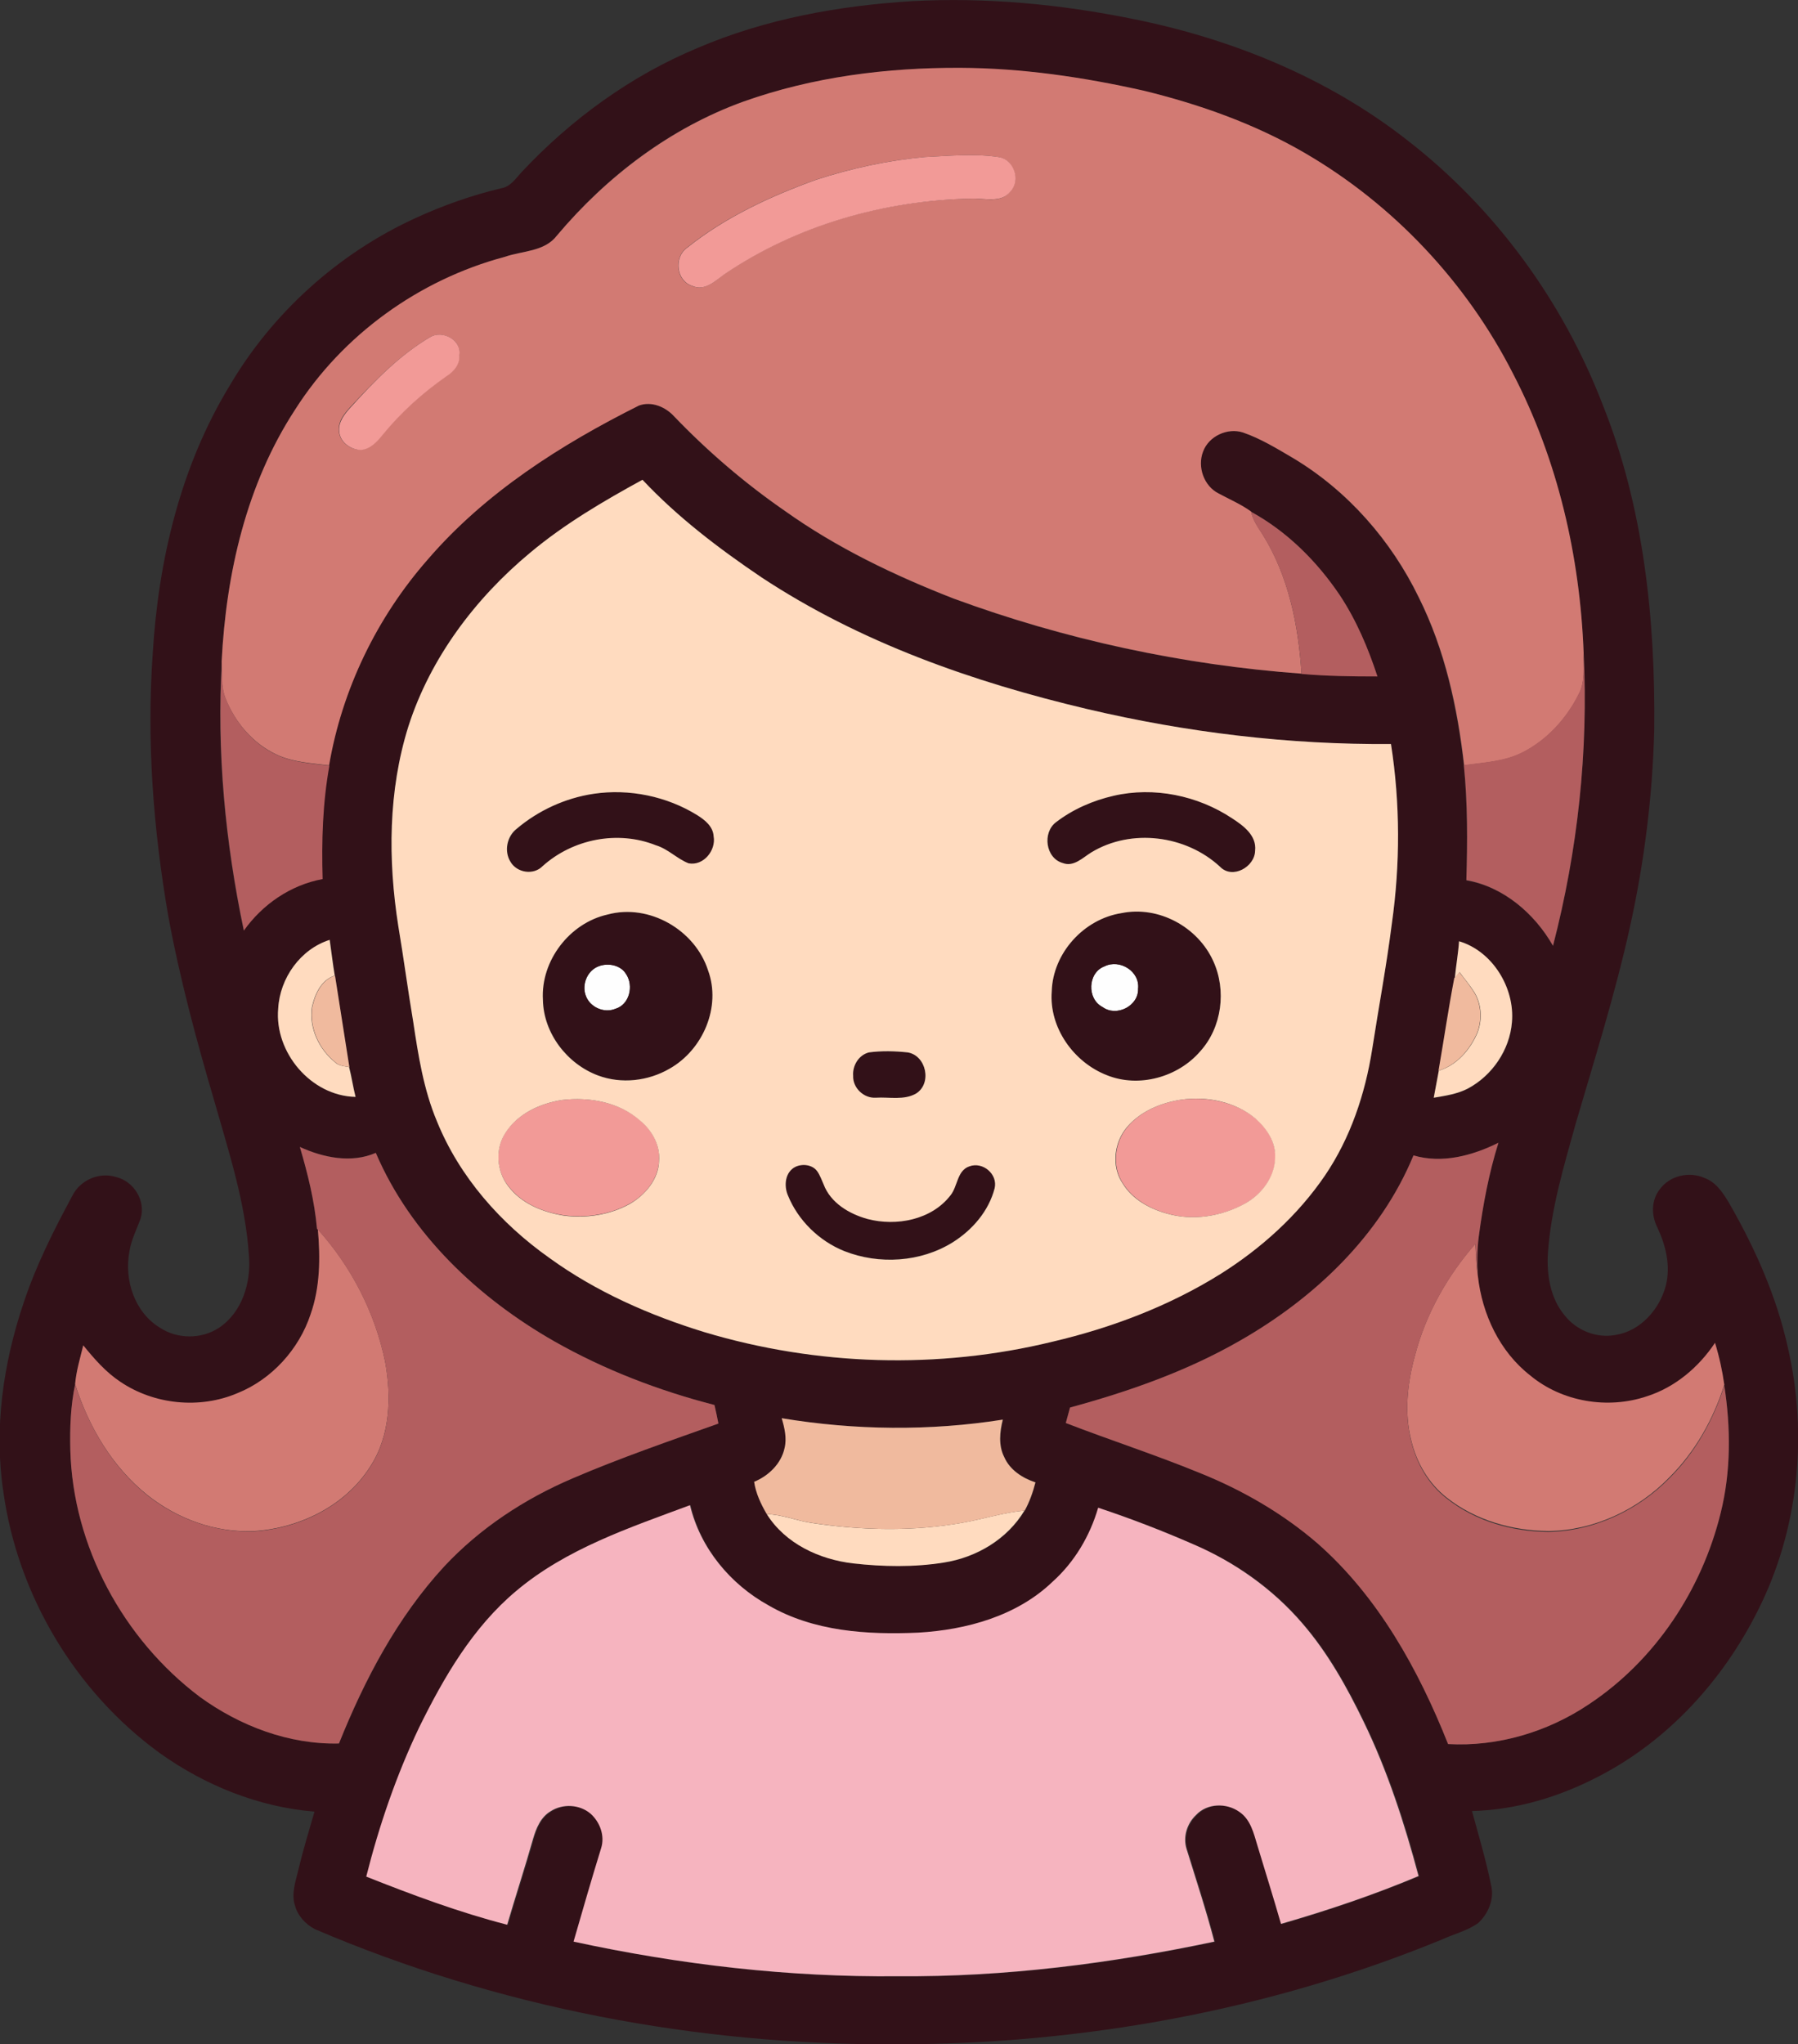
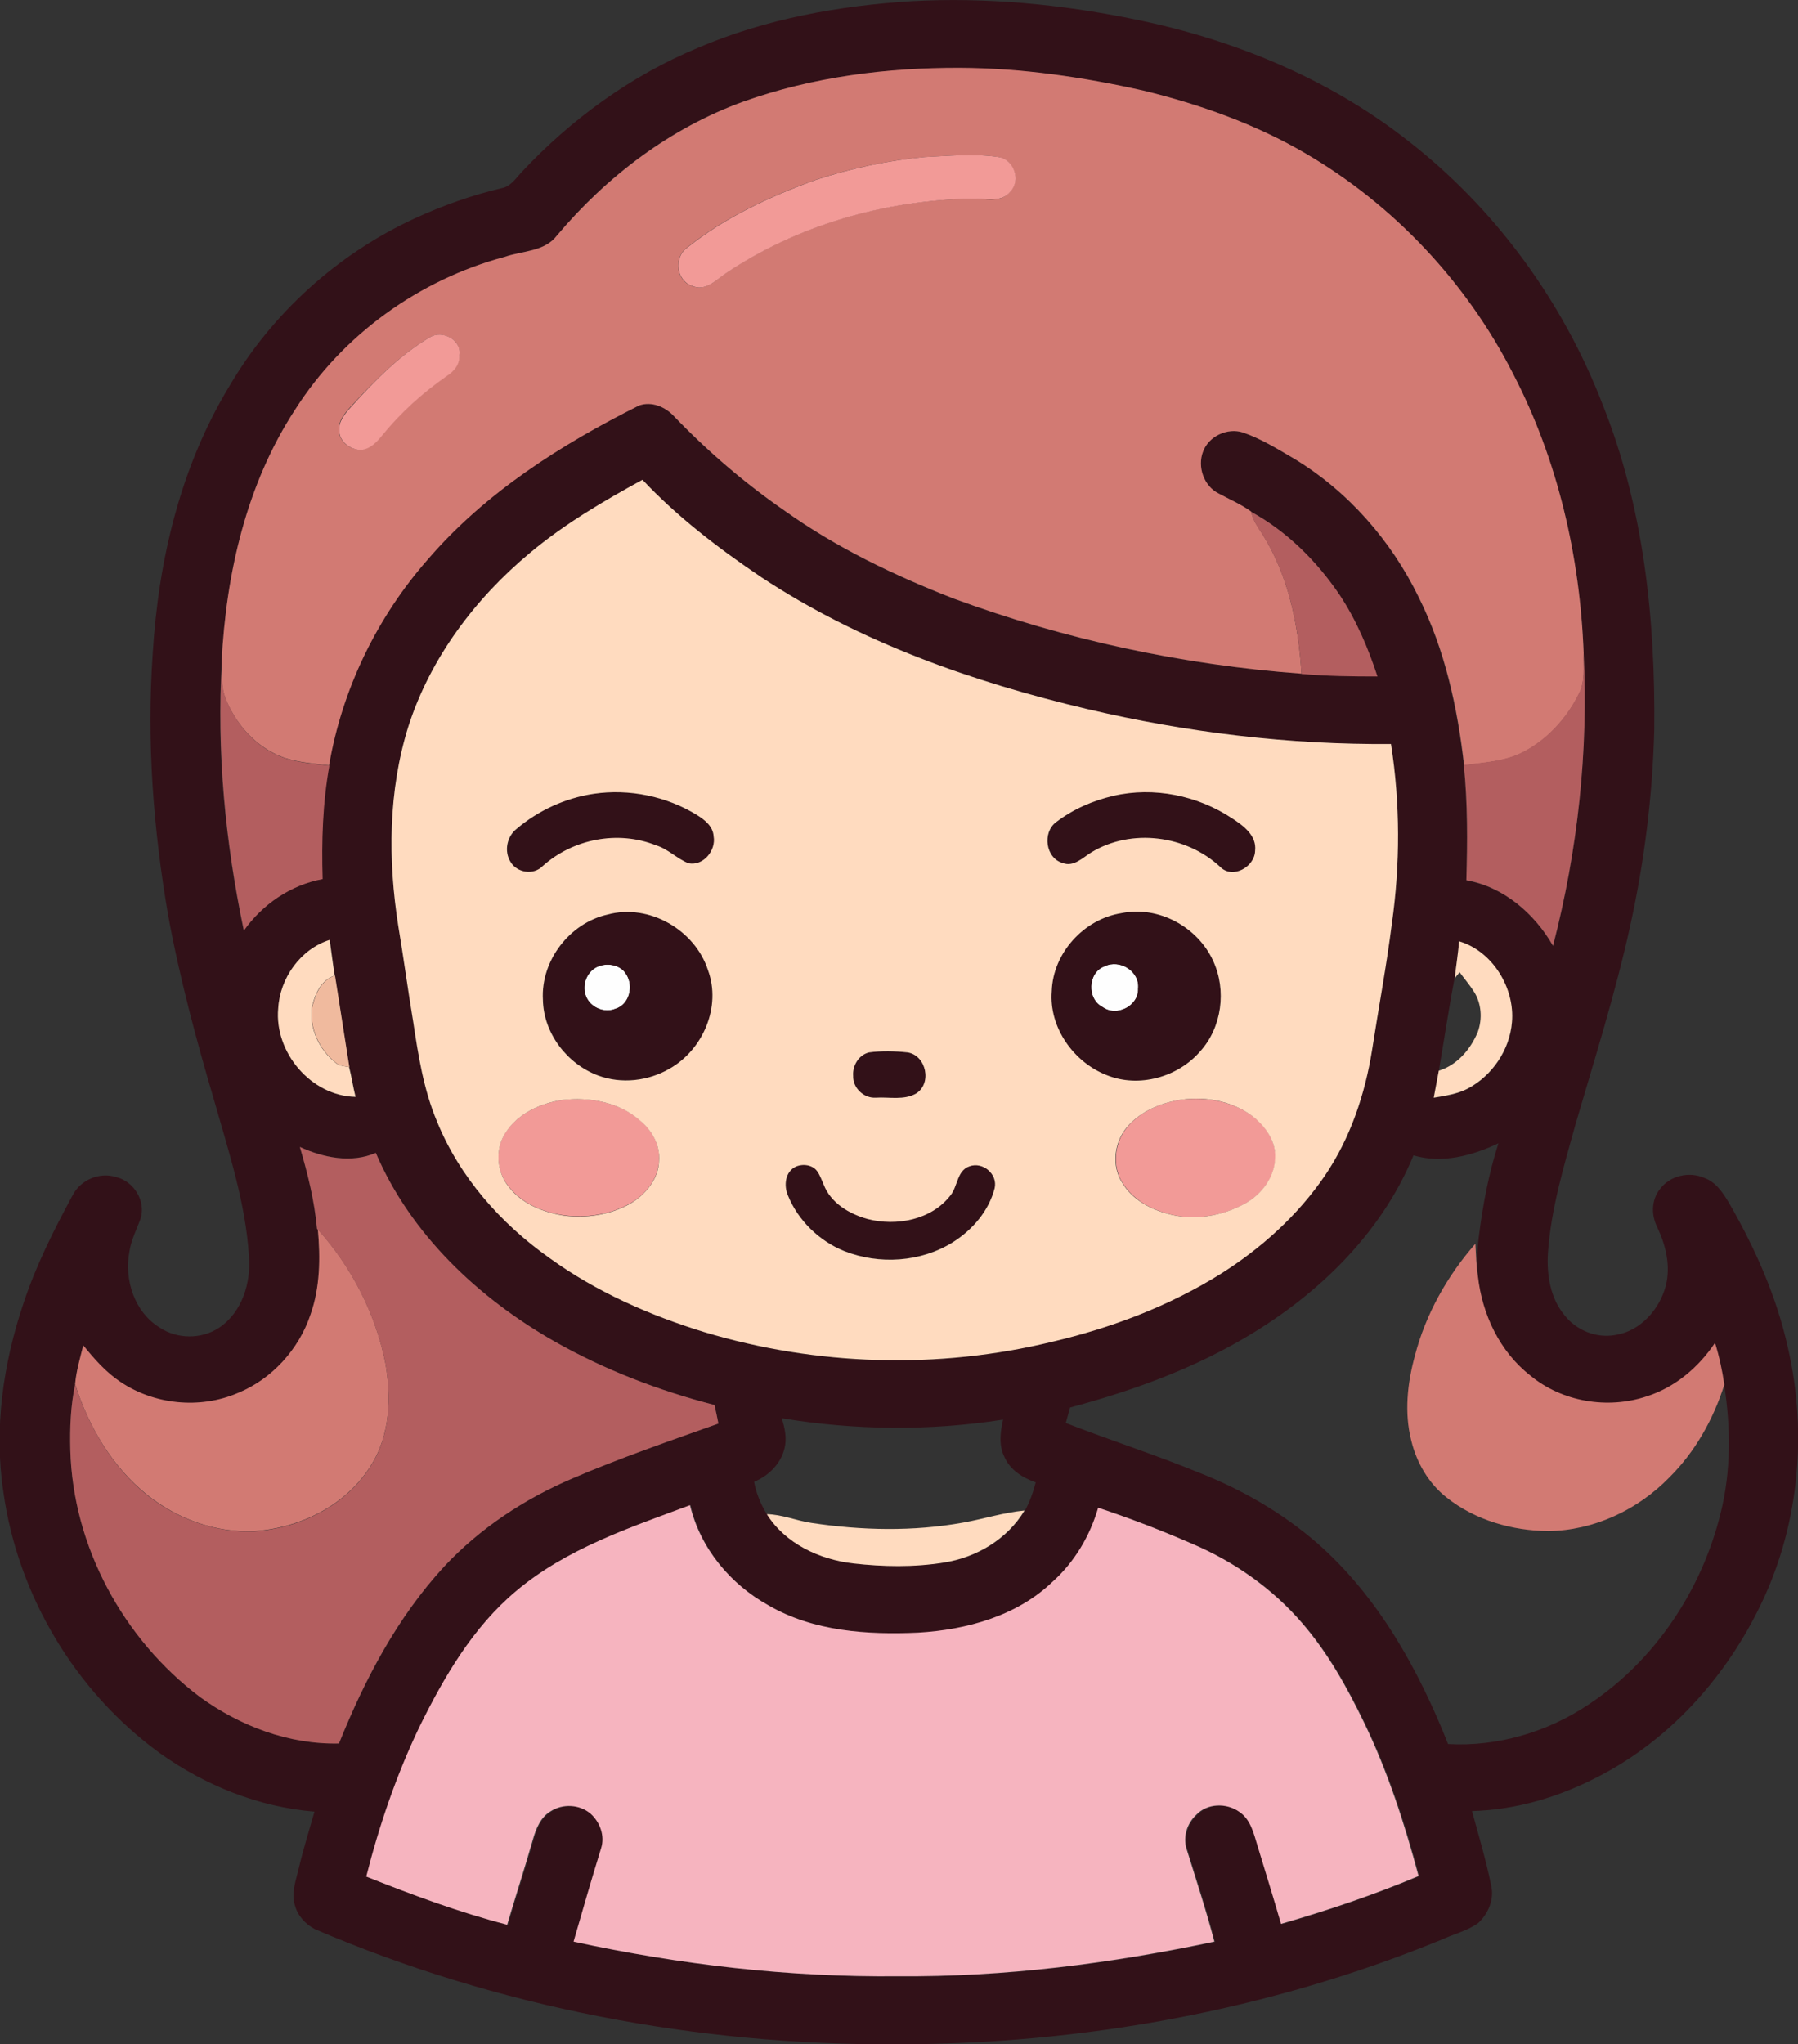
<svg xmlns="http://www.w3.org/2000/svg" version="1.1" id="Layer_1" x="0px" y="0px" viewBox="0 0 639.2 726.5" enable-background="new 0 0 639.2 726.5" xml:space="preserve">
  <rect x="0" y="0" width="639.2" height="726.5" fill="#333333" stroke="none" />
  <path fill="#FEFEFE" d="M212.8,343.4c3.4-1.3,7.9-0.5,9.8,2.8c2.7,4.1,1.2,10.8-3.8,12.3c-4.1,1.7-9.2-0.6-10.6-4.8  C206.8,349.8,208.8,344.9,212.8,343.4z" />
  <path fill="#FEFEFE" d="M392.7,343.4c5.4-2.6,12.6,1.8,11.9,8c0.2,6.1-7.7,10.1-12.6,6.5C386.3,355,386.6,345.6,392.7,343.4z" />
  <g>
    <g>
      <path fill="#321118" d="M248.1,17c24.1-10.3,50.2-15,76.3-16.6c26.2-1.4,52.5,1.1,78.2,6.3c35,7,69.1,20.8,97.4,42.9    c31.4,24.2,55.6,57.4,69.8,94.3c14.6,36.5,18.7,76.3,18.3,115.3c-0.6,23.5-3.5,47-8.6,70c-5.2,23.7-12.5,46.8-19.3,70    c-4.2,15.1-8.8,30.3-9.9,46c-0.5,7.7,0.8,16.1,5.9,22.2c4.2,5.4,11.4,8.3,18.2,7c8.8-1.4,15.6-9.1,17.8-17.5c1.8-7,0-14.3-3-20.7    c-2.2-4.3-2.2-9.7,0.9-13.6c3.5-4.8,10.4-6.4,15.8-4c4.2,1.5,6.7,5.4,8.9,9.1c9.2,16,16.8,33.1,20.8,51.2    c7.2,31.2,3.8,64.9-10.7,93.5c-12.3,24.6-31.8,46.1-56.4,58.8c-13.9,7.3-29.4,12-45.2,12.4c2.4,8.8,5,17.5,6.8,26.4    c1.2,4.9-1,10.1-4.6,13.4c-3.9,2.8-8.7,3.9-13,5.9c-61.4,25.2-127.8,37.2-194.1,37.2c-70.6,0.3-141.4-13.1-206.4-40.9    c-3.3-1.7-6.1-4.7-7.1-8.3c-1.5-4.4,0.3-9,1.3-13.3c1.6-6.8,3.7-13.5,5.6-20.2c-19.8-1.6-38.9-9.3-55-20.8    c-30-21.8-50.5-56.1-55.6-92.8c-3.4-22.4-0.1-45.5,7.1-66.9c4.4-13.4,10.8-26.1,17.5-38.5c2.8-5.5,9.6-8.4,15.5-6.5    c6.3,1.5,10.6,8.5,8.7,14.7c-1.4,3.9-3.4,7.7-4,11.8c-1.9,10,1.8,21.5,10.8,27c6.2,4.1,14.7,4.2,21,0.1    c8.3-5.5,11.5-16.1,10.7-25.6c-1.2-18.9-7.2-37-12.3-55c-6.4-21.7-12.3-43.6-16.4-65.9c-5.3-30.7-7.7-62-5.5-93.2    c2-33.1,9.9-66.4,27.2-94.9c15.3-26.1,38.7-47.2,66.2-59.8c9.8-4.5,20-8.1,30.5-10.6c3.2-0.5,5.1-3.4,7.2-5.7    C203,42.4,224.3,26.9,248.1,17z M264.3,36.1c-26,9.3-48.7,26.5-66.3,47.6c-4.4,5.8-12.3,5.3-18.6,7.6    c-30.4,8.2-57.6,27.8-74.5,54.3c-17.3,26.4-24.5,58.2-26.1,89.4c-1.9,32,1.2,64.2,7.8,95.6c6.7-9.3,16.6-16.2,27.9-18.3    c-0.4-13.5-0.1-27,2.4-40.3c4.6-27,17-52.7,35.1-73.2c20.4-23.8,47.4-40.8,75.1-54.7c4.5-1.6,9.5,0.5,12.5,3.9    c12,12.5,25.1,23.7,39.4,33.6c18.4,13.1,38.9,23,59.9,31.1c39.7,14.7,81.5,23.6,123.7,26.7c9,0.8,18,0.9,27,0.9    c-3.4-10.1-7.5-20-13.4-28.9c-8.1-12-18.7-22.6-31.5-29.6c-3.6-2.6-7.7-4.3-11.5-6.4c-5.3-2.7-7.7-9.5-5.6-14.9    c2-5.5,8.7-8.6,14.2-6.8c6.4,2.2,12.2,5.8,18,9.2c19.3,11.6,34.7,29.2,44.5,49.4c9.3,18.6,13.7,39.2,16.1,59.7    c1.3,13.6,1.3,27.2,0.9,40.9c13.2,2.3,24.3,11.8,30.8,23.3c8.8-33.9,12.6-69,10.9-104c-1.3-34.4-9.2-68.7-25.1-99.3    c-16.5-32.4-42.4-59.9-73.8-78.3c-17.9-10.5-37.6-17.5-57.6-22.3c-21.4-4.9-43.2-8-65.1-8.1C315.3,24,289,27.4,264.3,36.1z     M188.5,196.4c-19.6,16.2-35.5,37.4-43.3,61.7c-7.2,22.9-7.3,47.5-3.6,71c1.9,11.3,3.4,22.7,5.3,34c1.8,11.9,3.7,24,8.4,35.3    c8,19.9,22.7,36.5,40.1,48.7c16.5,12,35.5,20.3,55,26.3c40,12.1,83.2,13.3,123.8,3.4c20.9-5,41.3-12.7,59.6-24    c14.5-9.1,27.5-20.8,37.2-35c9.1-13.3,14.3-28.9,16.8-44.8c2.3-14.9,5.1-29.8,7-44.7c3-21.2,3-42.8-0.3-63.9    c-36.3,0.3-72.6-4.1-107.9-12.4c-40.7-9.7-80.9-23.8-116-46.9c-15.1-10.2-29.6-21.3-42.2-34.6    C214.6,178.1,200.7,186.2,188.5,196.4z M98.9,358.4c-1.4,15.6,11.7,31.1,27.6,31.5c-0.9-3.5-1.3-7.1-2.3-10.6    c-1.7-10.9-3.4-21.7-5.1-32.5c-0.7-4.2-1.2-8.5-1.8-12.7C106.8,337.3,99.5,347.5,98.9,358.4z M518.7,334.5    c-0.3,4.4-1.1,8.8-1.6,13.2c-2.1,10.9-3.7,21.9-5.6,32.9c-0.6,3.2-1.2,6.4-1.8,9.6c4.2-0.7,8.4-1.3,12.2-3.3    c8.6-4.6,14.9-13.7,15.6-23.5C538.5,351.1,530.6,338,518.7,334.5z M502.5,410.6c-11.8,28.6-35.3,50.8-61.8,65.9    c-18.8,10.8-39.4,18.1-60.3,23.7c-0.5,1.8-1,3.6-1.5,5.5c15.7,6.1,31.9,11.3,47.5,17.7c15.2,6,29.6,14.3,42,25.1    c21.6,19,35.9,44.8,46.4,71.3c17.6,1,35.4-4.3,50-14.1c23.6-15.6,40.2-40.7,46.9-68c3.7-14.8,3.6-30.3,1.3-45.3    c-0.7-5.1-1.8-10.1-3.3-14.9c-5.8,8.7-14.2,15.8-24.2,19c-13.9,4.7-30.2,2-41.5-7.4c-10.9-8.5-17.1-21.7-18.6-35.3    c-0.3-4.7-0.3-9.4,0.3-14.1c1.4-11.3,3.5-22.5,7-33.4C523.4,410.7,512.7,413.6,502.5,410.6z M106.6,407.6    c2.8,9.5,5.2,19.2,6.1,29.1l0.3,0.3c0.9,10.1,0.9,20.6-2.6,30.2c-4.1,12.5-13.8,23.1-26,28c-13.4,5.7-29.6,4.1-41.7-4.1    c-5.1-3.5-9.3-8.1-13.1-12.9c-1.1,4.6-2.5,9.1-2.9,13.8c-1.6,7.6-1.9,15.6-1.7,23.3c0.9,34.2,18.8,67.2,46,87.7    c14.3,10.3,31.7,17,49.5,16.6c9.2-22.7,20.8-44.8,37.4-62.9c12.7-13.6,28.6-24,45.6-31.3c17-7.3,34.5-13.3,51.9-19.5    c-0.4-2.2-0.9-4.4-1.4-6.6c-19.8-5.1-39.1-12.5-56.9-22.6c-27-15.4-51.1-38-63.5-67C124.9,413.4,114.9,411.4,106.6,407.6z     M277.9,504c1.1,3.4,1.9,7.1,1,10.7c-1.3,5.5-5.7,9.8-10.8,11.9c0.7,4.1,2.4,8,4.5,11.5l0.2,0c6.6,10.5,18.7,16.1,30.7,17.5    c10.7,1.2,21.6,1.3,32.2-0.3c11.6-1.8,22.6-8.3,28.7-18.5c1.7-3.1,2.9-6.5,3.8-10c-4.6-1.6-9.1-4.4-11.1-9    c-2.1-4.1-1.5-8.9-0.5-13.3C330.4,508.6,303.8,508.3,277.9,504z M183.5,565.4c-15.4,12.9-25.8,30.7-34.2,48.6    c-8.1,17-14.2,34.8-18.8,53c16.4,6.5,33,12.6,50.1,17.1c2.9-10.2,6.3-20.3,9.2-30.5c1-3.8,2.7-7.7,6.2-9.8    c4.3-2.8,10.3-2.5,14.2,0.8c3.4,2.9,5.2,7.9,3.8,12.3c-3.4,11-6.7,22.1-9.8,33.2c37.9,8.2,76.6,12.7,115.4,12.3    c37.8,0.3,75.5-4.5,112.4-12.3c-2.9-11.1-6.5-22-9.9-33c-1.3-4.3,0.2-9,3.4-12c3.9-4.2,10.8-4.4,15.4-1.1c3.9,2.7,5,7.6,6.4,11.9    c2.8,9.3,5.7,18.6,8.4,27.9c16.6-4.8,32.9-10.4,48.9-17c-5-18.8-11-37.3-19.5-54.8c-6-12.4-12.8-24.6-21.9-35.1    c-10.5-12.3-24-21.8-38.9-28.1c-11-4.9-22.2-9.2-33.6-12.9c-2.9,10-8.5,19.3-16.2,26.3c-12.7,12.2-30.6,17.1-47.8,18.1    c-18.1,0.8-37.2-0.5-53.2-9.7c-13.6-7.4-24.4-20.3-27.9-35.6C223.8,542.9,201.3,550.3,183.5,565.4z" />
    </g>
    <path fill="#321118" d="M211,282.1c12.7-1.9,26.1,0.9,37,7.7c2.7,1.7,5.6,4,5.8,7.5c0.9,5-3.6,10.6-8.9,9.6   c-4.1-1.6-7.2-5.2-11.6-6.4c-13.5-5.4-29.6-2.3-40.3,7.4c-3.3,3.3-9.1,2.4-11.4-1.5c-2.4-3.7-1.3-9.1,2.2-11.8   C191.4,288,201,283.5,211,282.1z" />
    <path fill="#321118" d="M395.9,282.8c14.4-3.4,29.9-0.1,42.2,8c4,2.5,8.8,6.1,8.2,11.5c-0.1,5.8-8.1,10.3-12.5,5.7   c-12.1-11.2-31.5-13.7-45.7-5.1c-3.1,1.8-6.3,5.3-10.2,3.8c-6.1-1.7-7.3-10.8-2.4-14.5C381.4,287.6,388.5,284.5,395.9,282.8z" />
    <g>
      <path fill="#321118" d="M216,325c14.8-4,31.1,5.5,35.8,19.8c4.7,13-1.9,28.3-13.7,35c-7.6,4.4-17.1,5.4-25.4,2.4    c-11-4.1-19.4-15.1-19.6-26.9C192.2,341.4,202.5,328.1,216,325z M212.8,343.4c-4,1.5-6,6.4-4.6,10.3c1.4,4.2,6.5,6.5,10.6,4.8    c5-1.5,6.6-8.1,3.8-12.3C220.7,343,216.2,342.1,212.8,343.4z" />
    </g>
    <g>
      <path fill="#321118" d="M398.7,324.5c13.2-2.7,27.1,4.9,32.6,17c4.8,10.4,3.1,23.5-4.6,32.1c-7.9,9.2-21.8,13.1-33.2,8.5    c-11.9-4.5-20.6-16.9-19.6-29.8C374.3,338.7,385.3,326.6,398.7,324.5z M392.7,343.4c-6,2.2-6.4,11.6-0.7,14.5    c4.9,3.6,12.8-0.4,12.6-6.5C405.3,345.1,398,340.7,392.7,343.4z" />
    </g>
    <path fill="#321118" d="M308.9,374c4.5-0.6,9.2-0.4,13.8,0c6.6,1.1,8.7,11,3,14.6c-4.3,2.5-9.6,1.2-14.3,1.5   c-4.3,0.3-8.3-3.5-8.1-7.8C303,378.7,305.4,374.9,308.9,374z" />
    <path fill="#321118" d="M282.9,414.6c2.5-1.2,5.9-0.7,7.6,1.5c1.1,1.4,1.6,3.1,2.3,4.7c2.5,6.6,9.1,10.5,15.6,12.3   c10.3,2.7,22.7,0.3,29.5-8.4c2.6-3.2,2.3-8.7,6.7-10.3c4.7-1.9,10.2,2.8,9,7.8c-2.1,8.1-7.9,14.8-14.9,19.2   c-11.4,7.1-26.2,8.1-38.6,3.1c-9-3.6-16.4-10.8-20-19.8C278.6,421.3,279.1,416.5,282.9,414.6z" />
  </g>
  <g>
    <g>
      <path fill="#D27A73" d="M264.3,36.1c24.7-8.8,51-12.1,77.1-12c21.9,0.1,43.7,3.3,65.1,8.1c20.1,4.9,39.8,11.9,57.6,22.3    c31.4,18.3,57.3,45.9,73.8,78.3c15.9,30.6,23.8,64.9,25.1,99.3c-0.2,4.9,0.7,10.3-1.8,14.8c-4.3,8.5-11.1,16-19.6,20.4    c-6.5,3.4-14,3.7-21.1,4.7c-2.3-20.5-6.8-41.1-16.1-59.7c-9.8-20.2-25.2-37.8-44.5-49.4c-5.8-3.4-11.6-7-18-9.2    c-5.5-1.8-12.2,1.3-14.2,6.8c-2.1,5.4,0.3,12.3,5.6,14.9c3.9,2.1,7.9,3.8,11.5,6.4c0.6,3,2.4,5.5,4,8    c9.3,14.8,12.8,32.4,13.9,49.6c-42.2-3.1-84-12.1-123.7-26.7c-21-8.2-41.5-18-59.9-31.1c-14.2-9.8-27.4-21.1-39.4-33.6    c-3.1-3.4-8-5.5-12.5-3.9c-27.8,13.9-54.7,31-75.1,54.7c-18.1,20.6-30.5,46.2-35.1,73.2c-6.3-0.8-12.8-1.1-18.6-3.8    c-8.4-3.9-14.8-11.4-18.2-19.9c-1.7-4.2-1.3-8.9-1.4-13.3c1.6-31.2,8.8-62.9,26.1-89.4c16.9-26.6,44.1-46.2,74.5-54.3    c6.3-2.2,14.2-1.8,18.6-7.6C215.7,62.7,238.3,45.5,264.3,36.1z M328.8,55.8c-13.2,1.2-26.2,4-38.8,8.1    c-16.3,5.9-32.3,13.3-45.9,24.2c-4.6,3.4-3.8,11.7,1.9,13.5c4.4,2,8.2-1.7,11.4-4.1c25.7-17.5,56.9-26.4,87.9-26.9    c4.6-0.2,10.5,1.8,13.8-2.5c3.8-4,1.3-11.5-4.2-12.3C346.4,54.5,337.6,55.4,328.8,55.8z M152.9,119.8    c-10.8,6.4-19.7,15.5-28.2,24.7c-2.2,2.4-4.6,5.2-4.2,8.7c0.2,3.9,4.1,6.7,7.8,6.6c3.2-0.3,5.6-2.8,7.5-5.2    c6.6-8.1,14.5-15.1,23-21.1c2.5-1.6,4.7-4.2,4.4-7.4C164.2,120.8,157.3,117.3,152.9,119.8z" />
    </g>
    <path fill="#D27A73" d="M113,436.9c11.9,13.2,20.3,29.5,23.9,46.9c2.3,12.5,1.9,26.4-5.3,37.4c-8.8,13.9-25,21.8-41.1,22.9   c-13.8,0.7-27.4-4.3-38.1-12.8c-12.5-10-20.9-24.3-25.7-39.4c0.4-4.7,1.8-9.3,2.9-13.8c3.9,4.8,8,9.5,13.1,12.9   c12.1,8.2,28.3,9.8,41.7,4.1c12.2-4.9,21.9-15.6,26-28C113.8,457.5,113.9,447,113,436.9z" />
    <path fill="#D27A73" d="M503,481.8c3.8-14.7,11.5-28.4,21.5-39.8c0.2,3.8,0.3,7.7,0.9,11.5c1.5,13.5,7.7,26.8,18.6,35.3   c11.3,9.4,27.6,12.1,41.5,7.4c10-3.2,18.4-10.3,24.2-19c1.5,4.9,2.6,9.9,3.3,14.9c-3.9,12.3-10.4,23.9-19.6,33   c-11.2,11.5-26.8,18.8-42.9,19c-12.8-0.1-26-3.8-36.2-11.9c-6.4-5-10.7-12.4-12.6-20.3C499.2,502.1,500.3,491.6,503,481.8z" />
  </g>
  <g>
    <path fill="#F29A97" d="M328.8,55.8c8.7-0.4,17.5-1.3,26.2,0c5.5,0.8,8,8.3,4.2,12.3c-3.3,4.2-9.3,2.3-13.8,2.5   c-31,0.6-62.1,9.4-87.9,26.9c-3.3,2.4-7,6.1-11.4,4.1c-5.7-1.8-6.6-10.1-1.9-13.5c13.6-10.9,29.6-18.3,45.9-24.2   C302.7,59.8,315.7,57,328.8,55.8z" />
    <path fill="#F29A97" d="M152.9,119.8c4.4-2.6,11.3,1,10.4,6.4c0.3,3.2-1.9,5.8-4.4,7.4c-8.6,6-16.4,13-23,21.1   c-1.9,2.4-4.3,4.9-7.5,5.2c-3.7,0-7.6-2.8-7.8-6.6c-0.4-3.4,2-6.3,4.2-8.7C133.2,135.3,142.1,126.2,152.9,119.8z" />
    <path fill="#F29A97" d="M199.9,390.9c9.6-1.1,20.1,0.7,27.6,7.2c4.2,3.4,7.2,8.7,6.8,14.2c-0.2,6.7-4.9,12.4-10.5,15.5   c-7,3.9-15.4,5.1-23.3,4.1c-7.6-1.1-15.3-4.3-20-10.7c-4.1-5.3-4.5-13.1-0.8-18.7C184.1,395.7,192.1,392.1,199.9,390.9z" />
    <path fill="#F29A97" d="M419.9,390.8c9.2-1.2,19.2,0.7,26.5,6.7c4,3.4,7.2,8.4,7,13.9c-0.1,6.9-4.8,12.9-10.5,16.2   c-8.5,4.7-18.9,6.4-28.2,3.6c-6.1-1.7-12-5.1-15.4-10.5c-4.1-6-3.2-14.7,1.5-20.2C405.5,394.9,412.7,391.9,419.9,390.8z" />
  </g>
  <g>
    <g>
      <path fill="#FFDBBF" d="M188.5,196.4c12.2-10.2,26-18.3,39.9-25.9c12.5,13.3,27.1,24.4,42.2,34.6c35.1,23.2,75.3,37.3,116,46.9    c35.3,8.3,71.6,12.7,107.9,12.4c3.3,21.1,3.3,42.8,0.3,63.9c-1.9,15-4.7,29.8-7,44.7c-2.5,15.8-7.7,31.4-16.8,44.8    c-9.7,14.2-22.7,25.9-37.2,35c-18.3,11.4-38.7,19.1-59.6,24c-40.6,9.9-83.8,8.6-123.8-3.4c-19.5-6-38.4-14.3-55-26.3    c-17.4-12.3-32.1-28.9-40.1-48.7c-4.7-11.2-6.6-23.3-8.4-35.3c-1.9-11.3-3.4-22.7-5.3-34c-3.7-23.5-3.6-48.1,3.6-71    C153,233.8,169,212.6,188.5,196.4z M211,282.1c-10,1.5-19.6,5.9-27.3,12.4c-3.5,2.7-4.6,8-2.2,11.8c2.3,3.9,8.2,4.8,11.4,1.5    c10.8-9.7,26.8-12.8,40.3-7.4c4.3,1.3,7.5,4.8,11.6,6.4c5.3,1,9.8-4.6,8.9-9.6c-0.2-3.5-3.1-5.8-5.8-7.5    C237.1,283,223.7,280.2,211,282.1z M395.9,282.8c-7.4,1.7-14.5,4.8-20.5,9.4c-4.9,3.7-3.7,12.8,2.4,14.5c3.9,1.5,7.1-1.9,10.2-3.8    c14.2-8.6,33.6-6.1,45.7,5.1c4.4,4.6,12.4,0.1,12.5-5.7c0.6-5.4-4.2-8.9-8.2-11.5C425.8,282.7,410.2,279.5,395.9,282.8z M216,325    c-13.5,3-23.8,16.4-23,30.3c0.2,11.9,8.6,22.8,19.6,26.9c8.3,3.1,17.8,2,25.4-2.4c11.9-6.7,18.5-22,13.7-35    C247.1,330.5,230.8,321,216,325z M398.7,324.5c-13.4,2.1-24.4,14.2-24.8,27.8c-1,12.9,7.8,25.2,19.6,29.8    c11.4,4.6,25.3,0.7,33.2-8.5c7.7-8.5,9.4-21.7,4.6-32.1C425.8,329.4,411.9,321.8,398.7,324.5z M308.9,374    c-3.6,0.9-5.9,4.7-5.6,8.3c-0.2,4.3,3.8,8.1,8.1,7.8c4.7-0.3,10,1,14.3-1.5c5.7-3.6,3.6-13.5-3-14.6    C318.1,373.5,313.4,373.4,308.9,374z M199.9,390.9c-7.8,1.2-15.8,4.8-20.2,11.7c-3.7,5.6-3.2,13.4,0.8,18.7    c4.7,6.4,12.4,9.5,20,10.7c7.9,1,16.2-0.2,23.3-4.1c5.6-3.2,10.4-8.9,10.5-15.5c0.4-5.5-2.6-10.8-6.8-14.2    C220,391.6,209.5,389.8,199.9,390.9z M419.9,390.8c-7.2,1.1-14.4,4.1-19.2,9.7c-4.7,5.5-5.7,14.1-1.5,20.2    c3.4,5.5,9.4,8.8,15.4,10.5c9.4,2.8,19.7,1.1,28.2-3.6c5.8-3.3,10.4-9.4,10.5-16.2c0.3-5.5-3-10.4-7-13.9    C439.1,391.5,429.1,389.5,419.9,390.8z M282.9,414.6c-3.8,1.8-4.3,6.7-2.8,10.2c3.6,8.9,11.1,16.2,20,19.8    c12.4,4.9,27.2,4,38.6-3.1c7-4.4,12.8-11.1,14.9-19.2c1.2-5-4.2-9.6-9-7.8c-4.4,1.5-4.1,7.1-6.7,10.3c-6.7,8.7-19.2,11.1-29.5,8.4    c-6.5-1.8-13.1-5.7-15.6-12.3c-0.7-1.6-1.3-3.3-2.3-4.7C288.8,413.9,285.4,413.5,282.9,414.6z" />
    </g>
    <path fill="#FFDBBF" d="M98.9,358.4c0.6-10.8,7.9-21.1,18.3-24.4c0.6,4.2,1.1,8.5,1.8,12.7c-4.8,1.5-7.1,6.6-8.1,11.2   c-1.1,7.4,2.5,15,8.2,19.6c1.3,1.3,3.3,1.4,5,1.7c0.9,3.5,1.4,7.1,2.3,10.6C110.6,389.5,97.5,374,98.9,358.4z" />
    <path fill="#FFDBBF" d="M518.7,334.5c11.9,3.5,19.9,16.6,18.8,28.8c-0.8,9.8-7,18.9-15.6,23.5c-3.8,2-8.1,2.6-12.2,3.3   c0.6-3.2,1.2-6.4,1.8-9.6c6.5-2,11.2-7.5,13.8-13.6c1.8-4.8,1.4-10.5-1.5-14.8c-1.5-2.3-3.3-4.4-4.9-6.6c-0.4,0.5-1.3,1.6-1.7,2.1   C517.6,343.3,518.4,338.9,518.7,334.5z" />
    <path fill="#FFDBBF" d="M342.4,541.1c7.3-1.3,14.4-3.6,21.8-4.3c-6.1,10.2-17.1,16.7-28.7,18.5c-10.6,1.7-21.5,1.5-32.2,0.3   c-12-1.4-24.1-7-30.7-17.5c5.4,0.1,10.5,2.3,15.8,3.1C306.4,543.9,324.6,544.3,342.4,541.1z" />
  </g>
  <g>
    <path fill="#B35E5F" d="M444.8,181.9c12.8,7,23.4,17.6,31.5,29.6c5.9,8.9,10.1,18.8,13.4,28.9c-9,0-18-0.1-27-0.9   c-1.1-17.3-4.6-34.8-13.9-49.6C447.1,187.4,445.4,184.9,444.8,181.9z" />
    <path fill="#B35E5F" d="M563,232.1c1.7,35-2.1,70.1-10.9,104c-6.5-11.4-17.6-21-30.8-23.3c0.4-13.6,0.5-27.3-0.9-40.9   c7.1-1,14.6-1.3,21.1-4.7c8.5-4.4,15.4-11.9,19.6-20.4C563.6,242.4,562.8,237.1,563,232.1z" />
    <path fill="#B35E5F" d="M86.7,330.7c-6.6-31.4-9.7-63.6-7.8-95.6c0.1,4.4-0.3,9.1,1.4,13.3c3.4,8.5,9.8,16.1,18.2,19.9   c5.8,2.7,12.3,3,18.6,3.8c-2.4,13.3-2.8,26.8-2.4,40.3C103.3,314.5,93.3,321.4,86.7,330.7z" />
-     <path fill="#B35E5F" d="M502.5,410.6c10.2,3,20.9,0.1,30.2-4.5c-3.4,10.9-5.5,22.1-7,33.4c-0.6,4.7-0.6,9.4-0.3,14.1   c-0.5-3.8-0.6-7.7-0.9-11.5c-10,11.4-17.7,25.1-21.5,39.8c-2.7,9.8-3.8,20.3-1.3,30.3c1.9,7.8,6.1,15.3,12.6,20.3   c10.2,8.1,23.3,11.8,36.2,11.9c16.1-0.3,31.7-7.6,42.9-19c9.2-9.1,15.7-20.7,19.6-33c2.3,15,2.4,30.5-1.3,45.3   c-6.7,27.3-23.3,52.4-46.9,68c-14.6,9.8-32.4,15.1-50,14.1c-10.5-26.4-24.8-52.3-46.4-71.3c-12.4-10.7-26.8-19-42-25.1   c-15.6-6.4-31.7-11.6-47.5-17.7c0.5-1.8,1-3.6,1.5-5.5c20.9-5.7,41.5-12.9,60.3-23.7C467.2,461.4,490.7,439.2,502.5,410.6z" />
    <path fill="#B35E5F" d="M106.6,407.6c8.3,3.8,18.3,5.9,27,2.1c12.4,29,36.5,51.6,63.5,67c17.8,10.1,37.1,17.5,56.9,22.6   c0.5,2.2,1,4.4,1.4,6.6c-17.4,6.2-34.9,12.2-51.9,19.5c-17.1,7.3-32.9,17.7-45.6,31.3c-16.7,18.1-28.3,40.2-37.4,62.9   c-17.8,0.4-35.2-6.2-49.5-16.6c-27.2-20.5-45.1-53.5-46-87.7c-0.2-7.8,0.1-15.7,1.7-23.3c4.9,15.1,13.2,29.4,25.7,39.4   c10.7,8.5,24.4,13.4,38.1,12.8c16.1-1.1,32.3-9,41.1-22.9c7.2-11,7.6-24.9,5.3-37.4c-3.6-17.4-12-33.7-23.9-46.9l-0.3-0.3   C111.8,426.7,109.4,417.1,106.6,407.6z" />
  </g>
  <g>
-     <path fill="#F0BA9E" d="M518.8,345.5c1.7,2.2,3.4,4.3,4.9,6.6c2.9,4.3,3.3,10,1.5,14.8c-2.6,6.1-7.3,11.6-13.8,13.6   c1.9-10.9,3.5-22,5.6-32.9C517.5,347.1,518.3,346.1,518.8,345.5z" />
    <path fill="#F0BA9E" d="M111,357.9c1-4.6,3.3-9.7,8.1-11.2c1.7,10.8,3.4,21.7,5.1,32.5c-1.8-0.3-3.7-0.4-5-1.7   C113.5,372.9,109.9,365.3,111,357.9z" />
-     <path fill="#F0BA9E" d="M277.9,504c26,4.3,52.6,4.6,78.6,0.5c-1.1,4.3-1.6,9.2,0.5,13.3c2,4.6,6.5,7.5,11.1,9   c-0.9,3.5-2.1,6.9-3.8,10c-7.4,0.7-14.5,3-21.8,4.3c-17.8,3.2-36.1,2.8-53.9,0.1c-5.3-0.7-10.4-3-15.8-3.1l-0.2,0   c-2.1-3.6-3.9-7.4-4.5-11.5c5.1-2.1,9.6-6.4,10.8-11.9C279.8,511.1,278.9,507.4,277.9,504z" />
  </g>
  <g>
    <path fill="#F6B4BF" d="M183.5,565.4c17.8-15,40.3-22.5,61.8-30.5c3.6,15.2,14.3,28.1,27.9,35.6c16,9.3,35.1,10.5,53.2,9.7   c17.2-1,35.1-5.9,47.8-18.1c7.8-7,13.3-16.3,16.2-26.3c11.4,3.8,22.6,8.1,33.6,12.9c14.8,6.3,28.4,15.9,38.9,28.1   c9.1,10.5,15.9,22.7,21.9,35.1c8.5,17.5,14.5,36.1,19.5,54.8c-15.9,6.7-32.3,12.2-48.9,17c-2.7-9.4-5.6-18.6-8.4-27.9   c-1.3-4.3-2.4-9.2-6.4-11.9c-4.6-3.3-11.5-3.1-15.4,1.1c-3.2,3-4.7,7.7-3.4,12c3.4,11,7,21.9,9.9,33   c-36.9,7.8-74.6,12.6-112.4,12.3c-38.8,0.4-77.5-4.1-115.4-12.3c3.2-11.1,6.4-22.2,9.8-33.2c1.4-4.4-0.4-9.3-3.8-12.3   c-3.9-3.3-9.9-3.6-14.2-0.8c-3.5,2.1-5.1,6-6.2,9.8c-2.9,10.2-6.2,20.3-9.2,30.5c-17.1-4.4-33.7-10.6-50.1-17.1   c4.6-18.2,10.7-36,18.8-53C157.8,596,168.1,578.3,183.5,565.4z" />
  </g>
</svg>